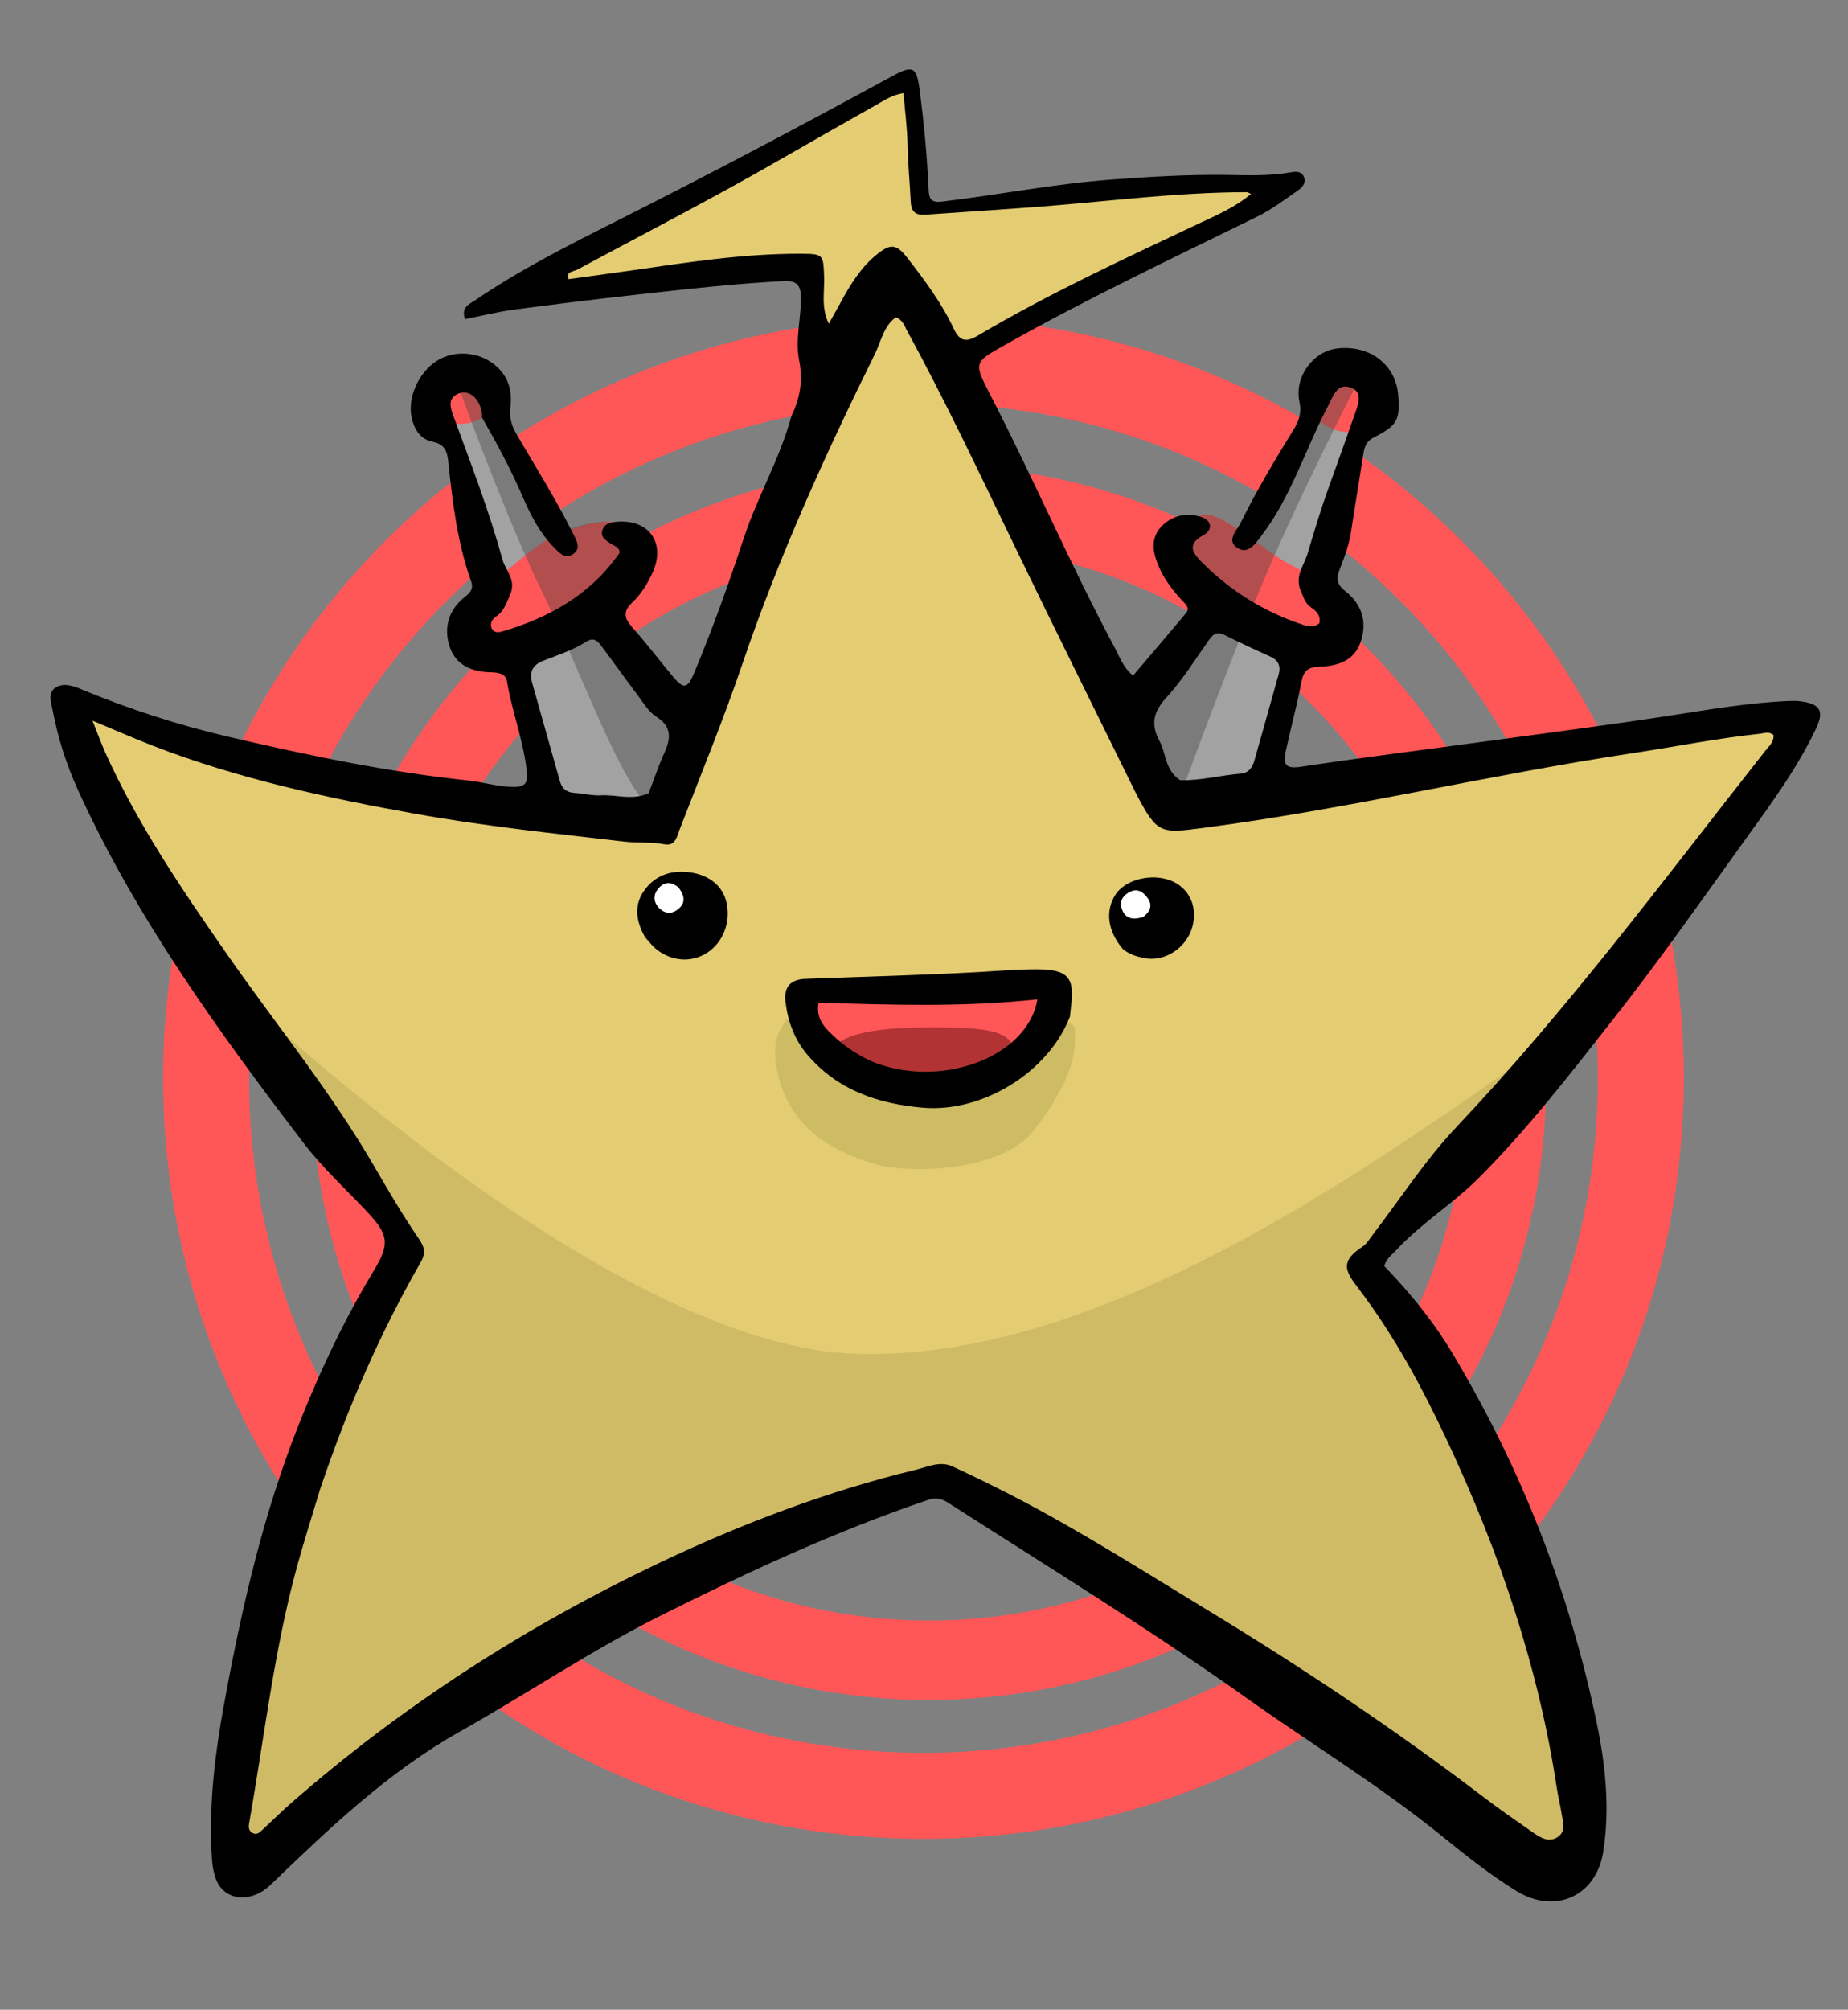
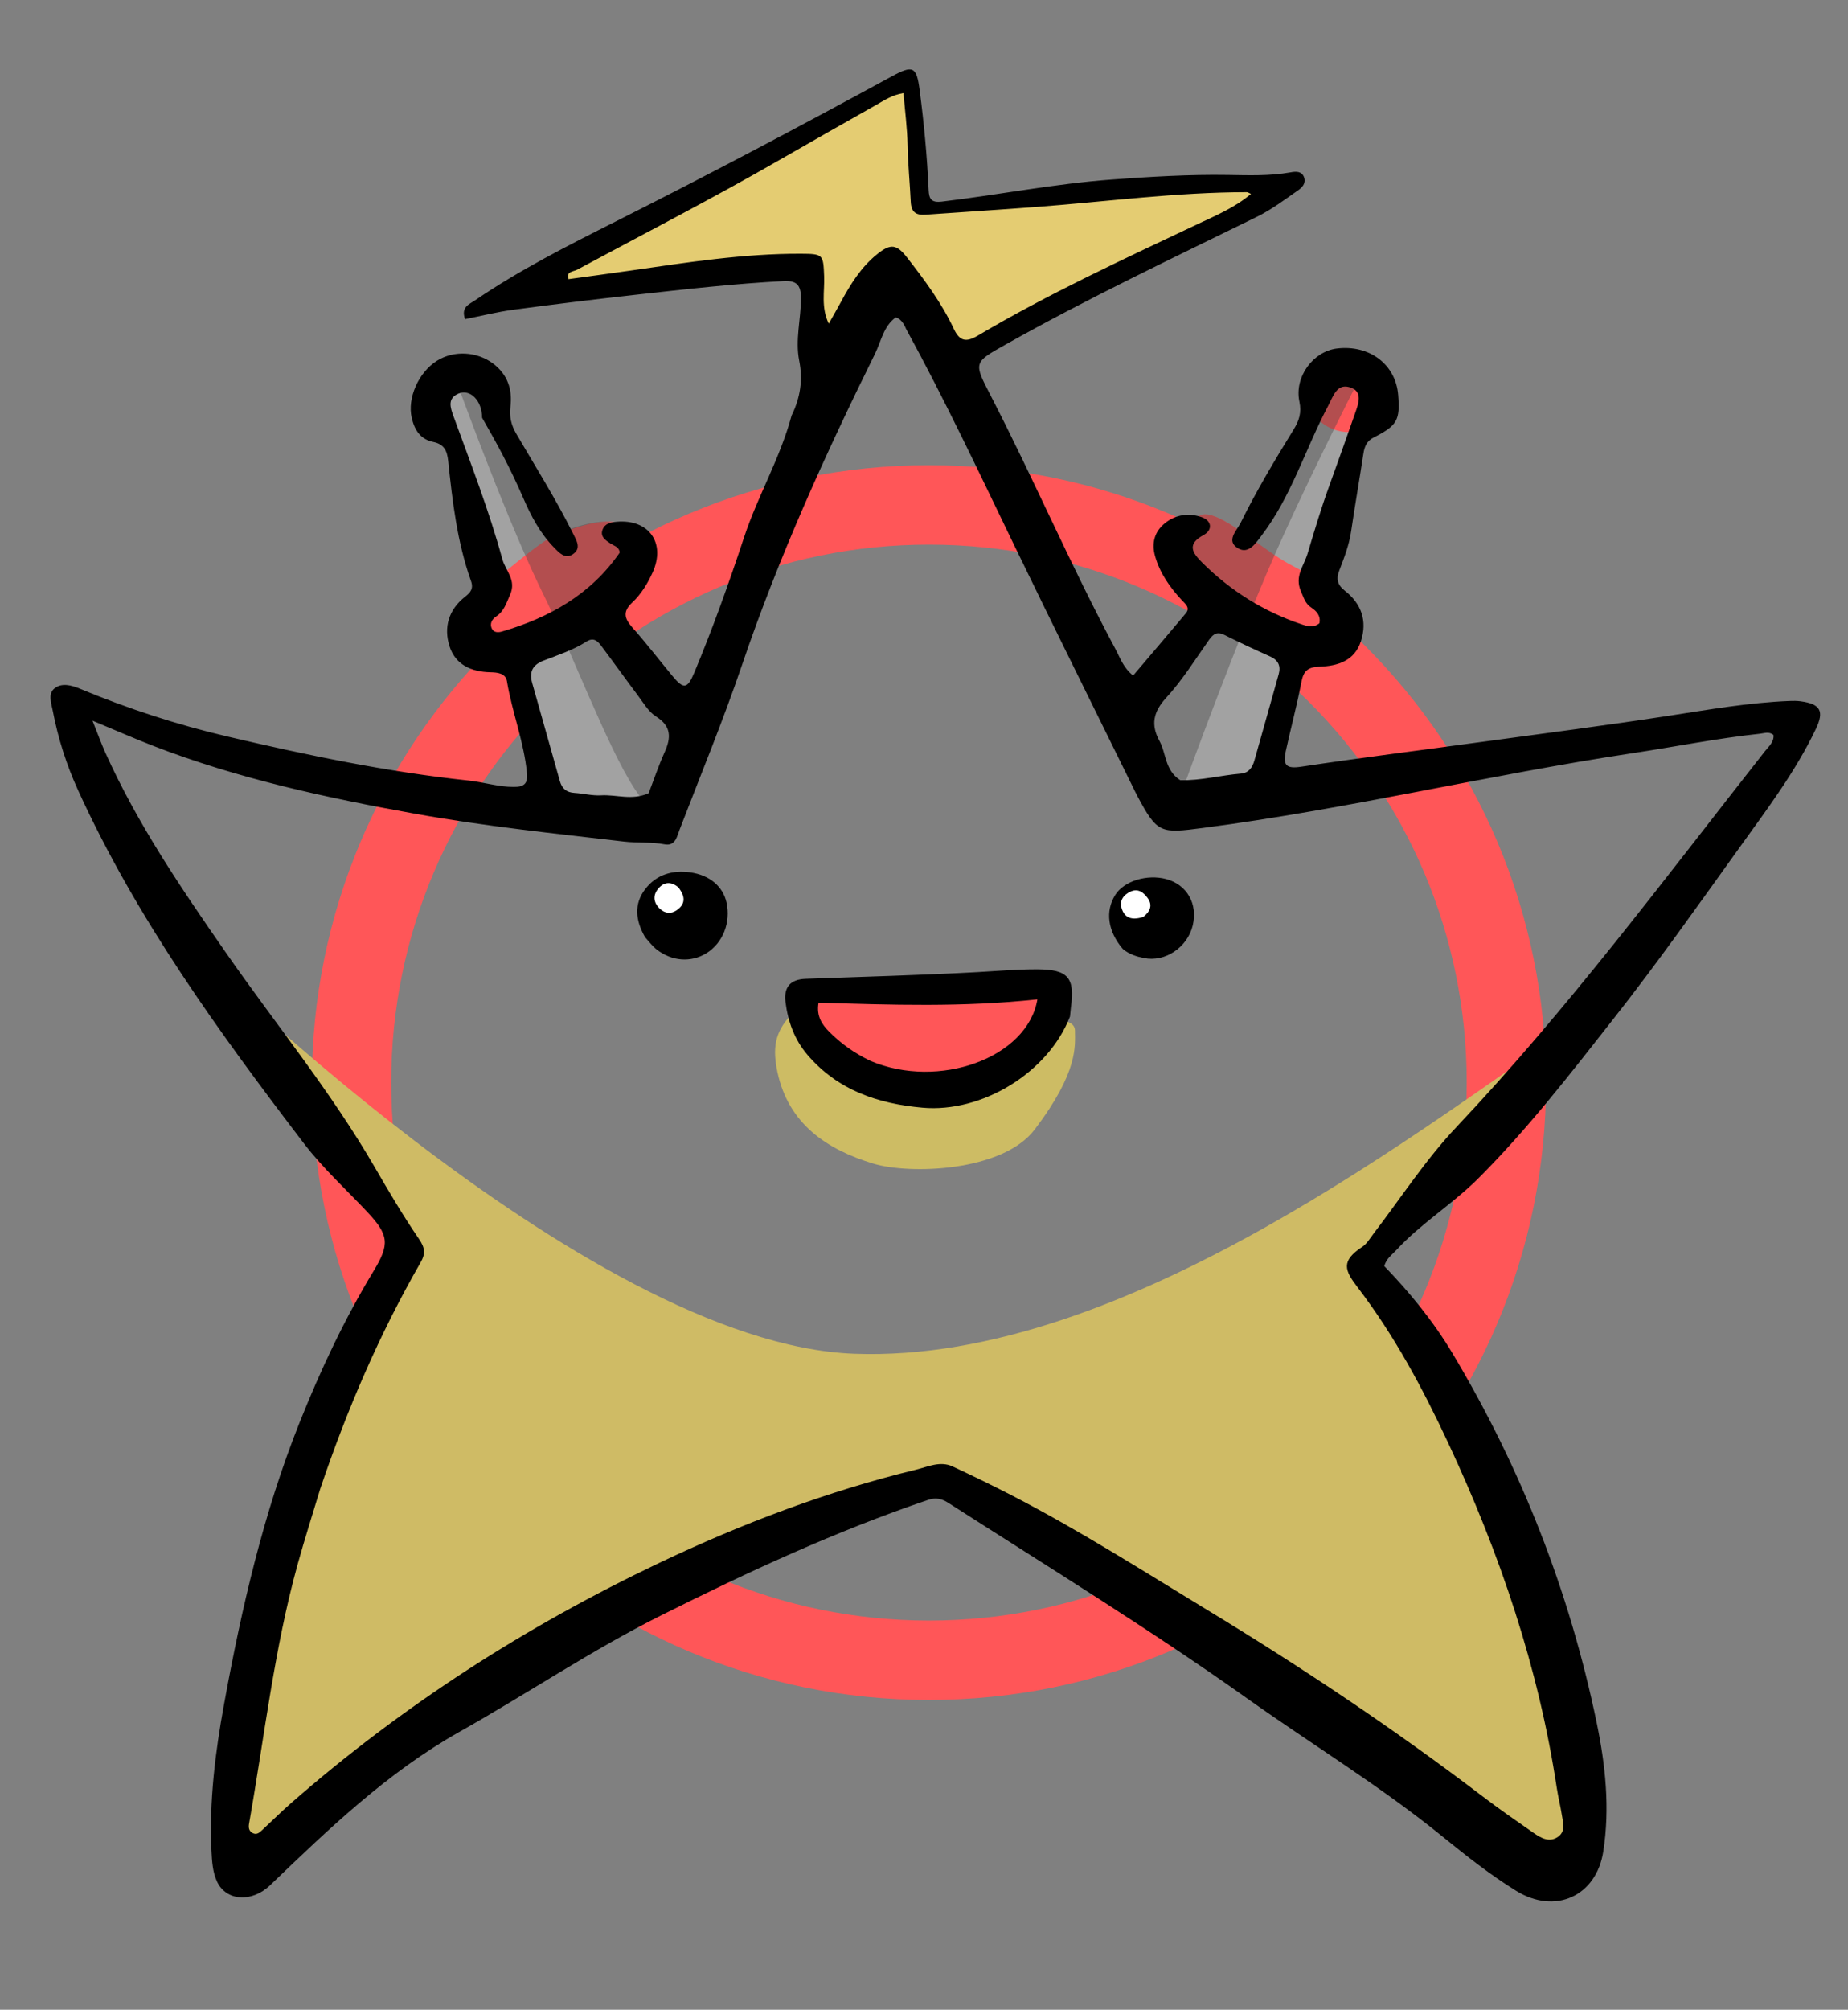
<svg xmlns="http://www.w3.org/2000/svg" width="1677" height="1823" viewBox="0 0 1677 1823" fill="none">
  <rect x="0" y="0" width="1677" height="1823" fill="#808080" stroke="none" />
  <g clip-path="url(#clip0_917_77)">
    <path fill-rule="evenodd" clip-rule="evenodd" d="M843 1542C1152.28 1542 1403 1291.28 1403 982C1403 672.721 1152.28 422 843 422C533.721 422 283 672.721 283 982C283 1291.28 533.721 1542 843 1542ZM843 1470C1112.51 1470 1331 1251.51 1331 982C1331 712.485 1112.51 494 843 494C573.485 494 355 712.485 355 982C355 1251.51 573.485 1470 843 1470Z" fill="#FF5658" />
-     <path fill-rule="evenodd" clip-rule="evenodd" d="M838 1668C1219.08 1668 1528 1359.08 1528 978C1528 596.924 1219.08 288 838 288C456.924 288 148 596.924 148 978C148 1359.08 456.924 1668 838 1668ZM838 1590C1176 1590 1450 1316 1450 978C1450 640.002 1176 366 838 366C500.002 366 226 640.002 226 978C226 1316 500.002 1590 838 1590Z" fill="#FF5658" />
    <path d="M731 243.5L463 266.5L824.5 70.5L834.5 188L1162.5 168L867.5 333L805 243.5L753 344L731 243.5Z" fill="#E4CC72" />
-     <path d="M212 924L64.5 638.5L312.5 714.5L600 735L809.5 247.5L1073 735L1626 656.5L1372 985.5L1241 1150L1382.5 1400L1420.5 1690.5L1154 1514L845 1343L478.5 1514L212 1690.5L255 1400L364 1138.5L212 924Z" fill="#E4CC72" />
    <path d="M367.5 1132L161 848C161 848 529.5 1219 775.5 1228C1021.5 1237 1296.5 1018 1436.5 924L1239 1150L1380.5 1400L1426 1688.5L1152 1514L843 1343L476.5 1514L210 1690.5L253 1400L367.5 1132Z" fill="#CFBB65" />
    <path d="M387 375.5L407.5 338.5L442.5 350L624.5 683.5L605 753L505 728.5L407.5 401.5L387 375.5Z" fill="#A2A2A2" />
-     <path d="M451 357C451 373.016 434.845 384.5 418 384.5C401.155 384.5 391 384.016 391 368C391 351.984 404.655 339 421.5 339C438.345 339 451 340.984 451 357Z" fill="#FF5658" />
-     <path d="M505.5 484.5C491 489 428 544.5 428 544.5L438.5 595.5L553.5 547.5C553.5 547.5 590.245 506.4 576 484.5C560.988 461.421 520 480 505.5 484.5Z" fill="#FF5658" />
+     <path d="M505.5 484.5C491 489 428 544.5 428 544.5L438.5 595.5C553.5 547.5 590.245 506.4 576 484.5C560.988 461.421 520 480 505.5 484.5Z" fill="#FF5658" />
    <path d="M1198.5 335V376L1028.5 643L1057 729L1142 722L1231.5 400.5L1261.5 376L1242 335H1198.5Z" fill="#A2A2A2" />
    <path d="M1088 468C1101.29 459.921 1132.57 487.76 1160.5 506C1180.9 519.325 1201.46 523.809 1213.5 545C1219.78 556.061 1225.63 563.46 1223.5 576C1219.05 602.126 1156 583 1156 583L1065 500.5C1065 500.5 1074.71 476.079 1088 468Z" fill="#FF5658" />
    <ellipse cx="1224.5" cy="358.5" rx="37.5" ry="33.5" fill="#FF5658" />
    <path fill-rule="evenodd" clip-rule="evenodd" d="M1241.12 328.462C1217.17 375.56 1180.44 449.241 1156 505C1122.63 581.139 1080.21 696.833 1068.89 728.021L1061.5 728.629L1051.38 712.033L1028.5 643L1099.38 531.672L1065 500.5C1065 500.5 1074.71 476.079 1088 468C1096.42 462.879 1112.07 472.189 1129.52 484.339L1195.87 380.134C1190.34 374.298 1187 366.747 1187 358.5C1187 339.998 1203.79 325 1224.5 325C1230.47 325 1236.11 326.246 1241.12 328.462Z" fill="#414141" fill-opacity="0.4" />
    <path fill-rule="evenodd" clip-rule="evenodd" d="M411.984 339.887C432.921 397.242 466.155 484.644 493.5 540C502.857 558.942 513.376 583.223 524.165 608.128C552.419 673.348 582.529 742.852 598.5 732C603.558 728.563 608.549 722.998 613.405 715.915L622.5 683.5L548.878 548.594L551.5 547.5C551.5 547.5 588.245 506.4 574 484.5C561.385 465.107 530.429 475.128 512.26 481.494L448.002 363.747C448.651 361.61 449 359.354 449 357C449 340.984 436.345 339 419.5 339C416.906 339 414.388 339.308 411.984 339.887Z" fill="#414141" fill-opacity="0.4" />
    <path d="M718.341 376.931C726.449 360.407 728.643 344.241 725.266 327.258C721.479 308.219 726.852 289.367 726.85 270.365C726.848 258.396 722.759 254.354 711.052 254.97C665.939 257.343 621.089 262.448 576.235 267.454C539.423 271.563 502.643 276.023 465.934 280.957C451.143 282.945 436.578 286.611 422.004 289.495C418.162 278.473 425.743 276.083 430.857 272.593C471.483 244.867 515.27 222.776 559.093 200.721C643.304 158.34 726.648 114.299 809.425 69.186C828.47 58.806 831.755 60.417 834.503 81.414C838.452 111.581 841.327 141.846 842.695 172.236C843.061 180.377 844.995 184.027 854.664 182.88C906.052 176.788 956.913 166.683 1008.6 162.87C1043.73 160.278 1078.85 158.153 1114.13 158.704C1133.13 159.001 1152.22 159.743 1171.14 156.33C1175.64 155.518 1181.31 154.946 1183.38 160.815C1185.27 166.158 1181.9 169.927 1177.79 172.776C1165.68 181.17 1153.95 190.105 1140.61 196.655C1064.11 234.197 987.06 270.645 912.712 312.43C883.514 328.84 883.341 328.566 898.693 358.24C938.052 434.316 971.683 513.213 1012.21 588.708C1016.42 596.542 1019.16 605.436 1028.26 612.803C1044.29 593.92 1060.28 575.287 1076.01 556.437C1080.41 551.169 1075.51 547.703 1072.4 544.345C1061.58 532.675 1052.57 519.927 1048.18 504.413C1044.88 492.761 1047.58 482.415 1056.93 474.752C1066.87 466.6 1079 465.069 1090.66 469.188C1099.85 472.431 1100.45 480.874 1092.24 485.306C1076.71 493.691 1082.04 501.435 1090.87 510.234C1116.61 535.873 1146.6 554.685 1181.04 566.262C1186.33 568.037 1192.02 569.702 1197.3 565.368C1198.73 558.522 1194.66 554.274 1189.94 551.133C1184.33 547.395 1183.07 542.042 1180.55 536.296C1174.6 522.684 1183.22 513.391 1186.6 502.091C1192.75 481.581 1198.84 461.09 1206.17 440.961C1214.15 419.055 1221.88 397.057 1229.62 375.064C1232.83 365.933 1237.25 354.618 1224.32 351.137C1213.08 348.112 1209.96 359.194 1205.33 367.942C1184.69 406.905 1172.02 449.991 1144.98 485.574C1139.75 492.455 1133.1 503.077 1123.51 497.364C1112.13 490.584 1122.23 481.572 1125.94 474.04C1140.28 444.958 1156.94 417.184 1173.94 389.61C1178.77 381.78 1181.34 374.443 1179.17 364.305C1174.38 341.832 1191.69 318.705 1213.23 316.112C1242.79 312.552 1266.58 330.585 1268.79 358.229C1270.62 381.139 1268 385.996 1246.61 396.826C1240.22 400.061 1238.21 405.098 1237.22 411.626C1233.67 435.118 1229.53 458.524 1226.09 482.031C1224.27 494.441 1219.79 505.937 1215.36 517.465C1212.42 525.143 1213.57 530.489 1220.46 535.892C1235.35 547.57 1240.94 563.016 1235.01 581.542C1229.21 599.658 1213.68 604.117 1197.67 604.7C1186.87 605.094 1182.92 608.423 1180.96 618.724C1176.99 639.672 1171.37 660.302 1166.84 681.152C1163.94 694.476 1167.43 697.471 1180.87 695.45C1235.82 687.188 1290.96 680.327 1345.99 672.795C1401.97 665.134 1458.04 657.929 1513.9 649.348C1550.48 643.728 1586.97 637.281 1624.06 635.816C1627.37 635.685 1630.74 635.672 1634.01 636.121C1651.88 638.573 1655.65 644.846 1647.86 661.17C1629.71 699.22 1604.43 732.82 1579.99 766.825C1541.92 819.799 1504.29 873.18 1463.98 924.428C1424.86 974.149 1386.14 1024.41 1341.16 1069.24C1317.86 1092.47 1289.37 1109.75 1267.01 1134.04C1263.2 1138.18 1258.22 1141.44 1256.13 1148.41C1279.27 1172.35 1300.6 1198.38 1318.02 1227.48C1380.39 1331.71 1424.11 1443.22 1448.83 1562.13C1456.89 1600.91 1461.08 1640.03 1454.9 1679.57C1448.59 1719.97 1411.31 1737.06 1375.88 1715.17C1352.38 1700.65 1330.65 1683.47 1309.21 1666.05C1252.92 1620.3 1190.92 1582.65 1131.92 1540.75C1043.77 1478.15 951.65 1421.6 860.684 1363.29C854.457 1359.3 849.19 1358.15 842.116 1360.55C758.504 1388.89 678.771 1425.86 599.874 1465.33C536.668 1496.95 478.273 1536.45 416.868 1570.97C352.192 1607.33 298.504 1658.75 245.212 1710C228.493 1726.08 205.124 1724.47 196.914 1706.71C192.98 1698.19 192.355 1688.43 191.907 1678.86C189.806 1633.95 195.264 1589.79 203.338 1545.7C219.291 1458.57 239.015 1372.44 271.982 1290.02C290.892 1242.74 312.549 1196.58 339.033 1152.91C353.812 1128.53 352.99 1120.25 333.068 1099.09C313.81 1078.64 292.933 1059.61 275.842 1037.25C198.563 936.115 123.919 833.238 70.783 716.678C60.307 693.697 52.644 669.646 47.895 644.75C46.562 637.76 43.376 629.398 49.352 624.513C55.893 619.168 64.69 621.456 72.416 624.67C115.984 642.795 160.709 657.388 206.653 668.139C278.863 685.038 351.39 700.209 425.274 708.031C438.929 709.477 452.144 713.789 466.137 713.805C475.473 713.815 479.131 710.973 478.207 701.367C475.46 672.806 464.704 646.03 460.022 617.889C458.793 610.502 451.103 609.95 444.898 609.806C427.614 609.407 413.217 602.941 407.893 586.108C402.494 569.035 407.143 553.058 421.952 541.375C426.723 537.611 429.975 534.206 427.431 527.063C414.89 491.843 410.571 454.941 406.712 418.057C405.73 408.669 402.834 402.873 393.231 400.908C381.418 398.491 376.152 390.03 373.613 378.946C369.531 361.126 379.709 337.802 396.557 327.234C411.913 317.603 432.848 318.787 447.496 329.808C460.654 339.707 465.085 353.267 463.203 368.812C462.105 377.882 463.854 385.521 468.37 393.26C485.883 423.269 504.452 452.68 519.958 483.837C523.197 490.345 527.837 497.449 519.792 502.771C512.727 507.445 507.32 501.296 502.685 496.557C490.151 483.743 481.899 468.046 474.895 451.893C462.636 423.621 450.17 400.908 437.5 378.946C437.5 363.5 426.732 352.579 416.193 356.973C405.842 361.29 408.575 369.485 411.526 377.563C427.195 420.458 443.761 463.038 455.851 507.179C458.781 517.878 468.991 526.01 462.744 539.815C459.364 547.282 457.46 554.428 450.17 559.245C446.696 561.54 443.958 565.681 446.43 570.392C448.318 573.989 452.319 573.798 455.375 572.904C498.43 560.305 535.989 539.376 562.188 501.521C562.408 501.204 562.215 500.601 562.223 500.118C561.102 495.803 556.957 494.951 553.873 492.931C549.347 489.966 544.536 486.75 546.763 480.546C548.747 475.02 554.009 473.765 559.593 473.281C588.883 470.74 604.403 492.512 592.178 519.383C587.611 529.419 581.777 538.987 573.812 546.451C565.046 554.666 566.408 560.785 573.689 568.995C586.316 583.234 597.954 598.349 610.08 613.036C620.406 625.543 623.84 624.957 630.034 610.142C646.929 569.732 661.61 528.506 675.365 486.947C687.637 449.87 707.853 415.913 718.341 376.931ZM290.556 1350.63C283.709 1373.4 276.434 1396.06 270.094 1418.97C248.754 1496.1 239.933 1575.59 226.031 1654.12C225.402 1657.67 225.773 1660.88 229.278 1662.74C233.045 1664.74 235.605 1662.16 238.039 1659.91C246.772 1651.82 255.206 1643.4 264.156 1635.56C365.158 1547.14 477.001 1475.36 598.131 1417.75C673.131 1382.09 750.418 1352.77 831.185 1333.13C841.961 1330.51 853.154 1324.93 864.547 1330.23C882.665 1338.67 900.658 1347.4 918.418 1356.57C979.413 1388.04 1037.23 1424.94 1095.83 1460.53C1181.78 1512.72 1265.31 1568.41 1345.3 1629.38C1360.44 1640.91 1376.11 1651.77 1391.74 1662.65C1398.49 1667.35 1406.2 1671.72 1414.1 1665.96C1421.03 1660.9 1418.33 1652.96 1417.27 1646.04C1416.04 1638.05 1414 1630.2 1412.8 1622.21C1396.26 1512.65 1360.98 1408.97 1314.22 1308.94C1291.01 1259.26 1265.19 1211.1 1231.68 1167.31C1220.24 1152.36 1216.59 1143.84 1236.24 1130.97C1240.42 1128.24 1243.21 1123.27 1246.38 1119.13C1271.27 1086.64 1293.52 1052.1 1321.76 1022.21C1423.02 915.049 1510.8 796.796 1601.81 681.205C1605.13 676.986 1610.01 673.085 1609.4 666.664C1605.33 663.305 1601.2 665.093 1596.99 665.545C1558.25 669.714 1520.05 677.376 1481.58 683.184C1351.06 702.887 1222.56 733.974 1091.58 751.024C1053.22 756.016 1050.29 756.333 1031.96 721.728C1031.29 720.466 1030.64 719.195 1030.01 717.912C993.458 643.567 956.558 569.392 920.475 494.822C888.543 428.829 857.355 362.478 822.125 298.141C822.125 298.141 818.784 289.031 812.764 287.963C801.663 296.117 799.633 309.576 794.06 320.857C748.698 412.679 706.448 505.774 673.433 602.961C656.319 653.338 635.937 702.609 616.804 752.292C614.378 758.591 612.94 767.74 603.176 765.899C590.857 763.577 578.449 764.81 566.179 763.381C503.022 756.024 439.764 749.459 377.118 738.204C296.069 723.642 215.747 706.308 138.692 676.421C121.206 669.638 104.024 662.069 83.937 653.712C88.562 665.276 91.739 674.143 95.593 682.705C124.682 747.327 164.292 805.591 204.564 863.511C249.675 928.39 299.975 989.66 339.763 1058.25C352.655 1080.48 365.711 1102.68 380.202 1123.86C385.696 1131.89 386.309 1137.1 381.625 1145.25C344.482 1209.85 315.113 1277.95 290.556 1350.63ZM515.882 253.233C534.69 250.635 553.51 248.125 572.303 245.421C623.57 238.046 674.767 229.974 726.777 230.172C747.093 230.249 747.105 230.889 747.873 250.74C748.401 264.381 744.861 278.624 752.073 293.605C756.254 286.165 759.579 280.453 762.711 274.636C771.561 258.206 781.26 242.359 796.05 230.509C808.273 220.716 813.701 221.478 823.196 233.682C839 253.994 854.407 274.64 865.42 298.033C870.672 309.188 876.213 311.01 887.306 304.446C951.299 266.58 1018.76 235.478 1085.89 203.717C1102.68 195.771 1120.18 188.622 1135.24 175.901C1133.14 174.993 1132.31 174.319 1131.48 174.32C1067.65 174.378 1004.41 182.873 940.909 187.683C907.241 190.233 873.542 192.376 839.861 194.747C831.279 195.352 826.92 192.61 826.463 182.888C825.66 165.798 823.931 148.773 823.602 131.615C823.306 116.14 821.223 100.699 819.86 84.436C809.615 86.123 802.546 90.979 795.228 95.12C765.813 111.765 736.39 128.396 707.093 145.248C646.829 179.911 585.017 211.704 523.805 244.614C520.284 246.507 513.478 246.057 515.882 253.233ZM588.637 719.503C593.421 707.073 597.671 694.403 603.133 682.279C609.098 669.037 609.339 658.763 595.268 649.876C588.376 645.523 583.763 637.328 578.608 630.503C567.703 616.064 557.209 601.315 546.352 586.839C542.911 582.251 539.261 577.459 532.254 581.935C520.122 589.685 506.436 594.127 493.152 599.28C483.151 603.159 480.15 609.627 482.899 619.401C491.257 649.113 499.743 678.79 508.058 708.515C509.979 715.383 514.1 718.784 521.284 719.225C529.338 719.719 537.419 721.896 545.373 721.421C559.379 720.586 573.394 726.332 588.637 719.503ZM1070.93 707.669C1089.56 708.229 1107.6 703.249 1126.01 701.73C1133.27 701.131 1136.55 696.093 1138.36 689.696C1145.69 663.664 1153.09 637.648 1160.35 611.594C1162.43 604.137 1160.02 598.818 1152.62 595.498C1138.76 589.283 1124.96 582.899 1111.39 576.082C1104.82 572.779 1101.15 574.764 1097.23 580.312C1084.61 598.161 1072.96 616.99 1058.25 632.966C1046.36 645.873 1044.25 657.596 1052.18 672.108C1058.41 683.523 1056.96 698.512 1070.93 707.669Z" fill="black" />
    <path d="M705.5 972.5C701.024 951.466 702.798 936.697 717.498 921C720.901 917.366 726.998 912.5 726.998 912.5L786.998 988.5L896.499 978.5L947.499 926C947.499 926 975.499 921.5 975.499 935C975.499 948.5 978.982 971.814 938.998 1024.5C909.78 1063 825.5 1065.5 792.501 1055.5C750.332 1042.72 715.502 1019.5 705.5 972.5Z" fill="#CDBC64" />
    <path d="M749.5 958L726.5 898H962.5L933.5 958L842.5 991L749.5 958Z" fill="#FF5658" stroke="black" />
-     <path d="M842.795 932C809.637 932 749.292 934.5 754.292 962C758.43 984.758 800.795 993.5 800.795 993.5H877.795C877.795 993.5 919.795 978.426 919.795 954C919.795 932 882.795 932 842.795 932H842.795Z" fill="#B13333" />
    <ellipse cx="608" cy="823" rx="21" ry="24" fill="white" />
    <path d="M970.982 922.06C951.18 973.165 890.896 1009.53 837.245 1004.77C796.517 1001.15 760.164 988.881 732.747 956.842C720.956 943.063 715.013 926.597 712.799 908.842C711.101 895.233 717.421 888.379 731.052 887.877C783.255 885.954 835.491 884.64 887.64 881.762C905.653 880.768 923.62 879.119 941.687 879.246C969.19 879.439 975.572 886.76 971.807 913.802C971.48 916.154 971.41 918.541 970.982 922.06ZM789.964 962.349C851.723 988.529 932.416 959.785 941.407 906.507C874 913.802 808 911.5 742.809 909.52C740.608 921.794 746.171 929.513 752.316 935.734C762.659 946.204 774.606 954.984 789.964 962.349Z" fill="black" />
    <ellipse cx="1035.5" cy="823.5" rx="20.5" ry="23.5" fill="white" />
    <path d="M585.358 850.095C576.617 834.759 575.106 820.007 585.586 806.401C595.719 793.245 610.276 789.072 626.354 791.316C644.13 793.796 656.022 804.085 659.291 818.649C663.356 836.757 655.927 855.482 641.037 864.658C627.097 873.248 609.713 872.087 595.803 861.204C592.121 858.324 589.241 854.42 585.358 850.095ZM615.542 804.872C608.884 799.275 602.302 799.898 597.083 806.392C592.352 812.28 593.026 818.707 598.59 824.099C603.228 828.592 608.734 829.302 614.007 825.69C621.594 820.494 622.567 813.818 615.542 804.872Z" fill="black" />
    <path d="M1018.88 860.766C1005.05 844.447 1002.85 826.357 1012.13 811.66C1020 799.176 1040.92 792.721 1058.33 797.404C1077.21 802.484 1087.17 820.032 1082.31 839.656C1077.42 859.44 1057.19 873.023 1038.01 869.011C1031.55 867.659 1025.04 865.896 1018.88 860.766ZM1037.52 831.72C1043.44 827.068 1046.34 821.34 1041.47 814.614C1037.77 809.503 1032.66 805.483 1025.69 808.851C1019.6 811.793 1015.76 816.762 1017.82 823.76C1020.44 832.663 1027.03 835.103 1037.52 831.72Z" fill="black" />
  </g>
  <defs>
    <clipPath id="clip0_917_77">
      <rect width="1677" height="1823" fill="white" />
    </clipPath>
  </defs>
</svg>